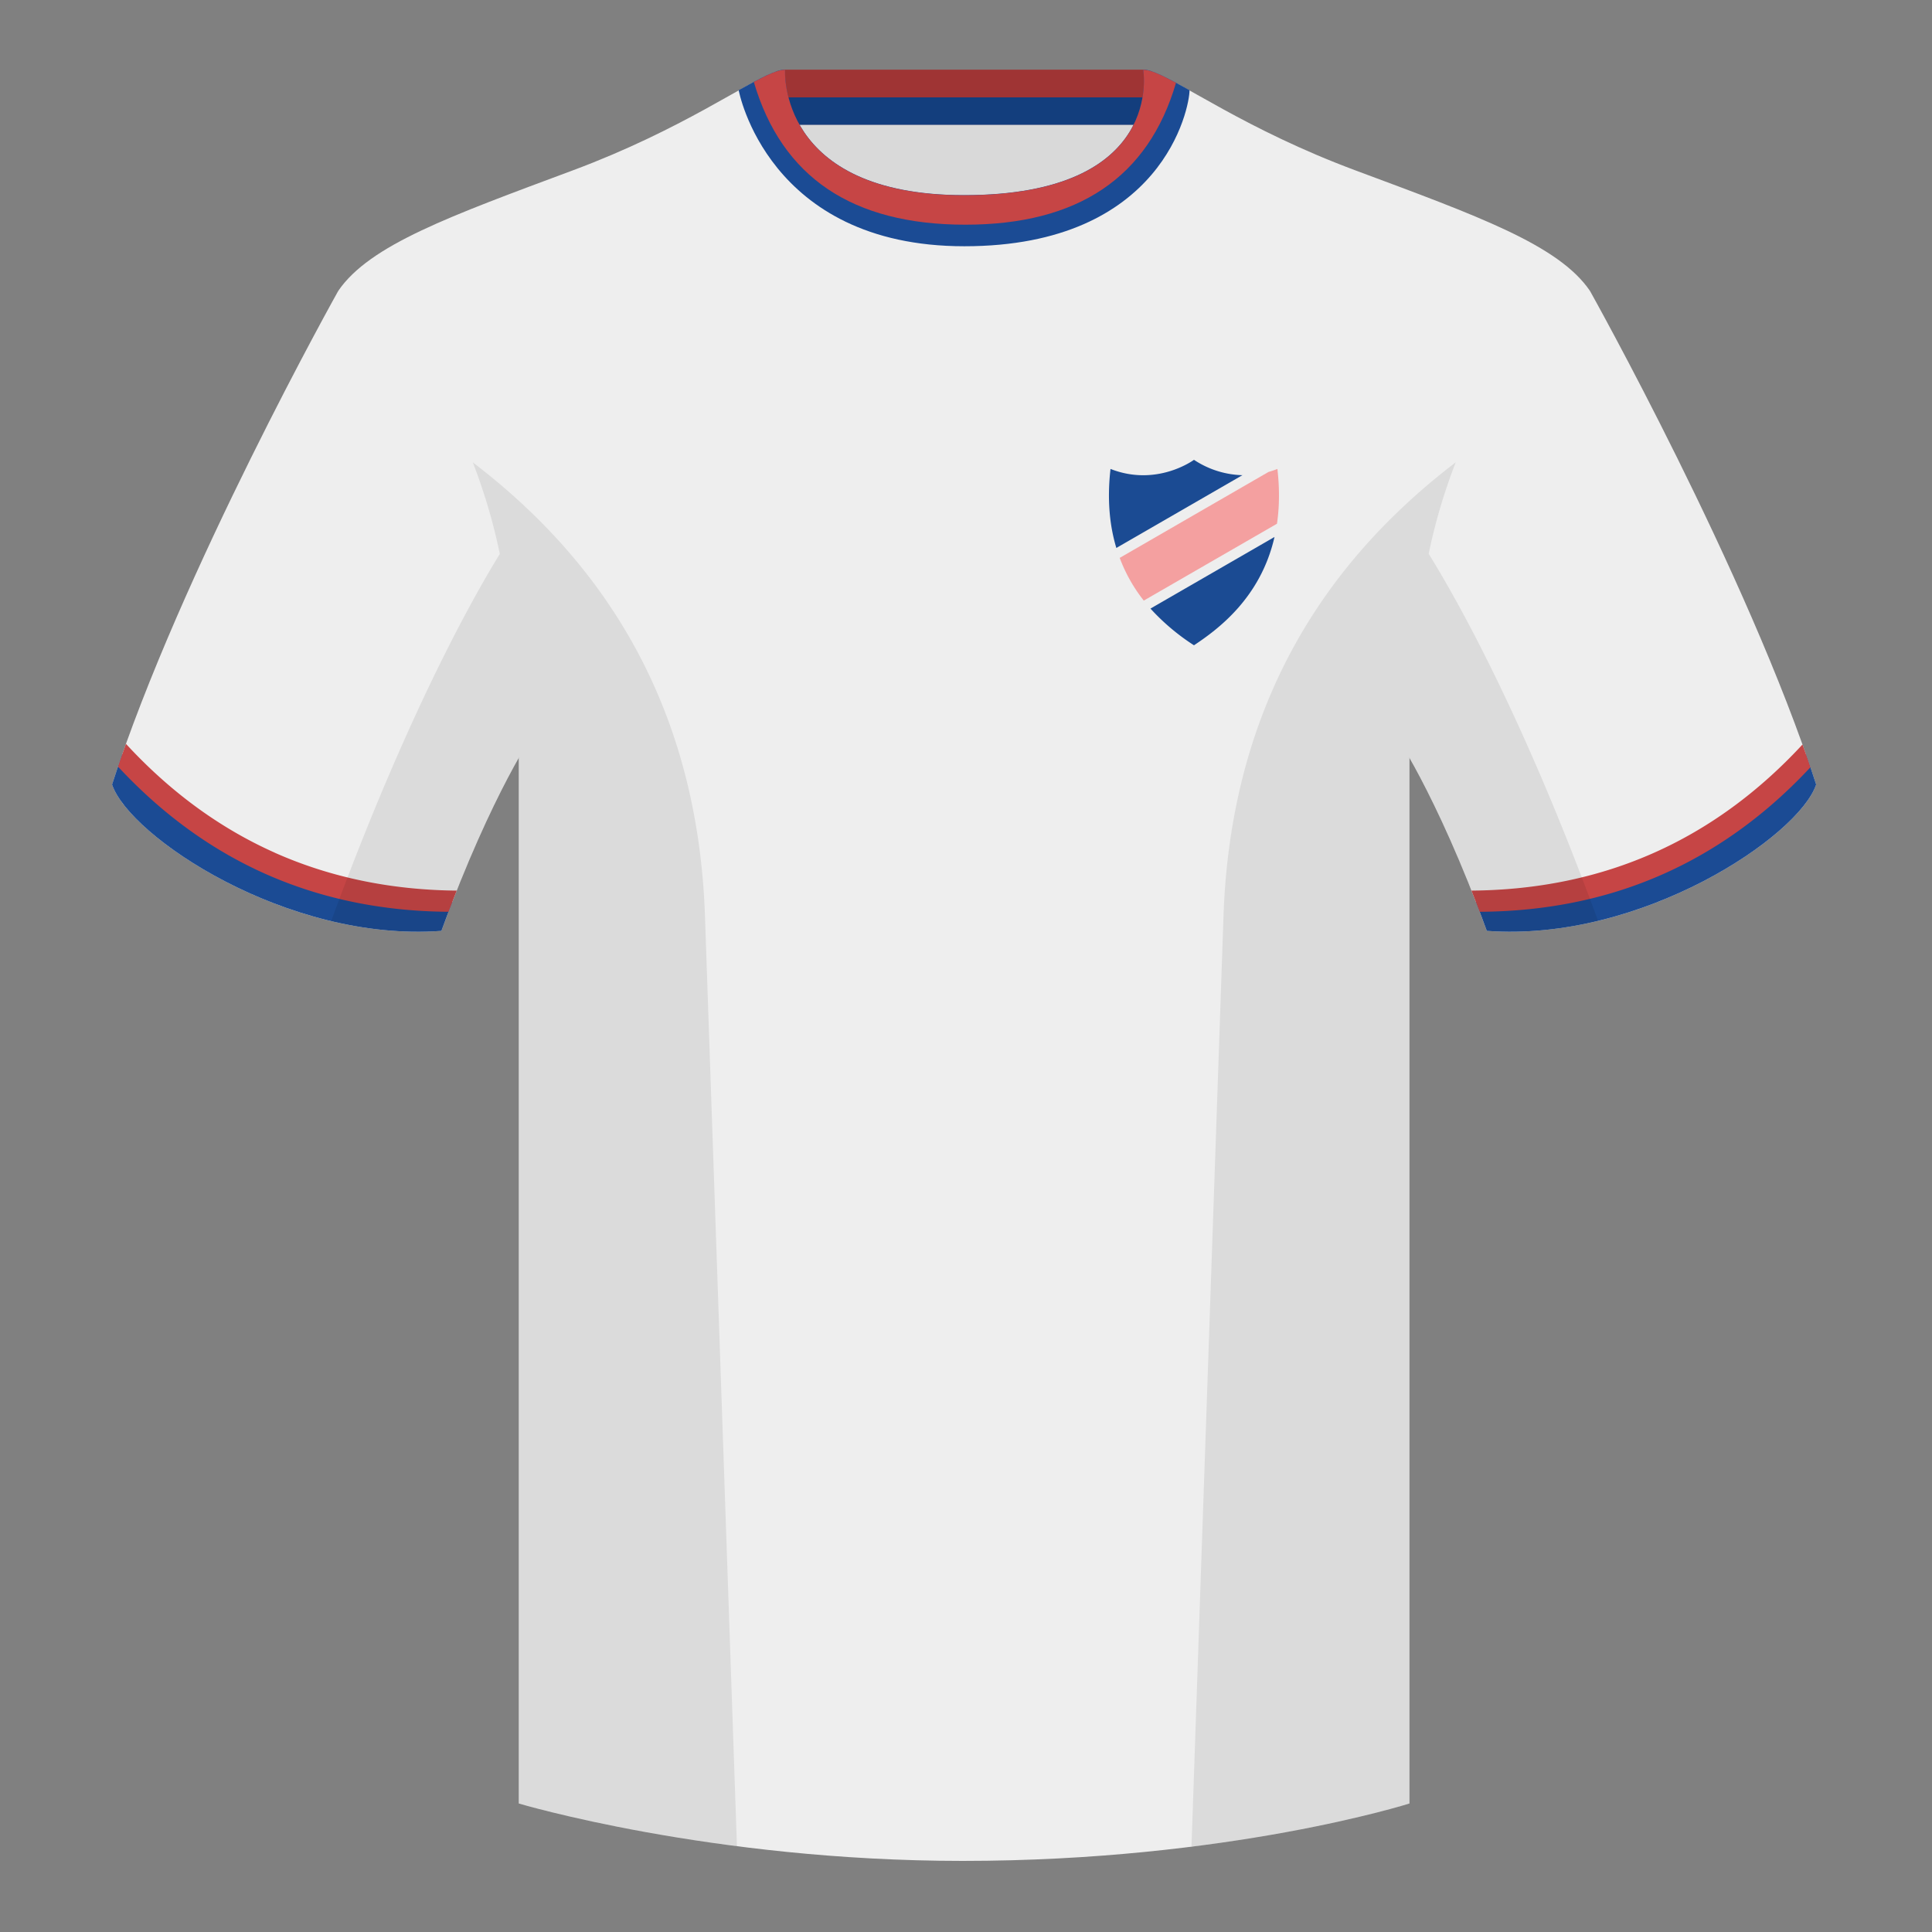
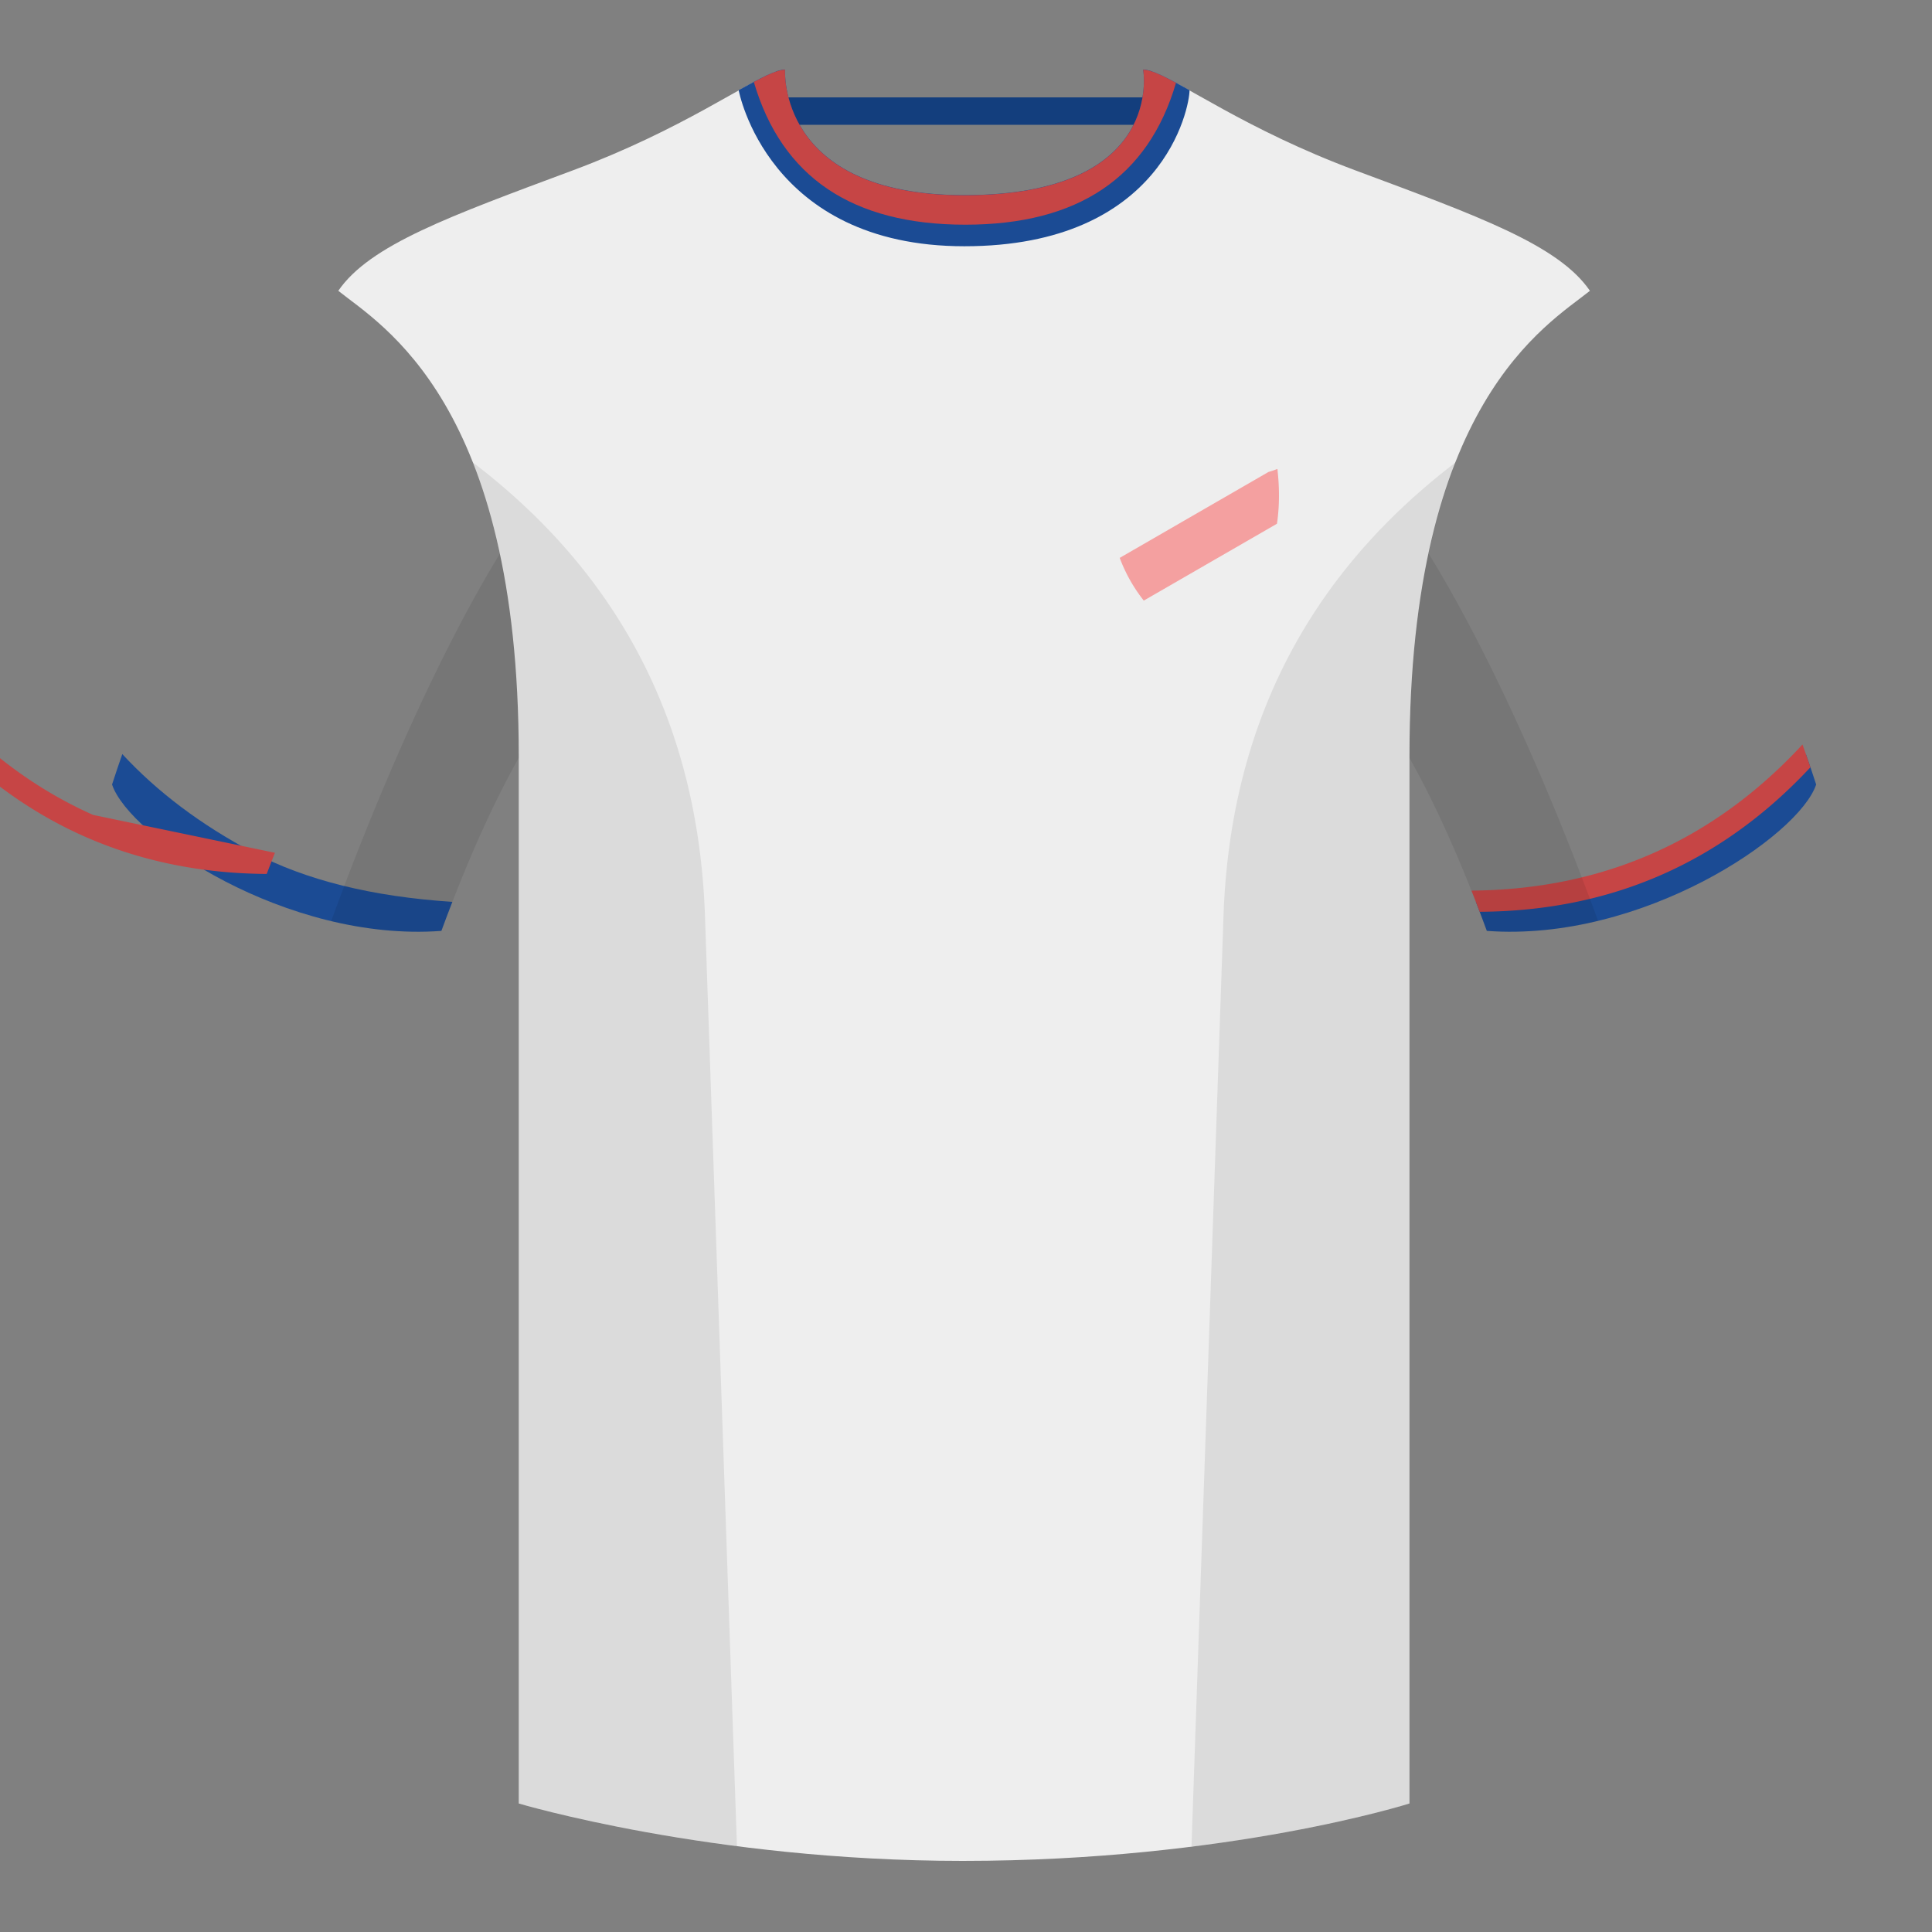
<svg xmlns="http://www.w3.org/2000/svg" width="500" height="500" fill="none" viewBox="0 0 500 500">
  <rect x="0" y="0" width="500" height="500" fill="#808080" stroke="none" />
-   <path fill="#D9D9D9" fill-rule="evenodd" d="M203 109.22h93.65v-87.3H203v87.3Z" clip-rule="evenodd" />
-   <path fill="#9F3434" fill-rule="evenodd" d="M202.86 32.23h93.46v-14.2h-93.46v14.2Z" clip-rule="evenodd" />
  <path fill="#133E7D" fill-rule="evenodd" d="M202.87 32.3h93.46v-7.1h-93.46v7.1Z" clip-rule="evenodd" />
-   <path fill="#EEE" fill-rule="evenodd" d="M87.55 75.26S46.78 148.06 29 203.03c4.44 13.37 45.2 40.86 85.23 37.88 13.34-36.4 24.46-52 24.46-52s2.97-95.08-51.14-113.65ZM411.47 75.26s40.76 72.8 58.55 127.77c-4.44 13.37-45.2 40.86-85.23 37.88-13.34-36.4-24.46-52-24.46-52s-2.97-95.08 51.14-113.65Z" clip-rule="evenodd" />
  <path fill="#EEE" fill-rule="evenodd" d="M249.51 57.7c-50.08 0-47.8-39.47-48.74-39.14-7.52 2.62-24.14 14.94-52.44 25.5-31.87 11.88-52.63 19.31-60.78 31.2 11.11 8.91 46.7 28.97 46.7 120.34v271.14s49.65 14.86 114.88 14.86c68.93 0 115.64-14.86 115.64-14.86V195.6c0-91.37 35.58-111.43 46.7-120.34-8.15-11.89-28.9-19.32-60.78-31.2-28.36-10.58-44.98-22.92-52.48-25.51-.92-.32 4.18 39.15-48.7 39.15Z" clip-rule="evenodd" />
  <path fill="#1B4B94" fill-rule="evenodd" d="M467.35 195.13c.94 2.67 1.83 5.3 2.67 7.9-4.44 13.37-45.2 40.86-85.23 37.88-.96-2.61-1.9-5.12-2.84-7.52 20.8-1.35 38-5.63 51.6-12.83 13.43-7.11 24.7-15.59 33.8-25.43ZM31.65 195.16c9.1 9.83 20.37 18.3 33.78 25.4 13.6 7.2 30.82 11.48 51.64 12.84-.93 2.4-1.88 4.9-2.84 7.51-40.02 2.98-80.79-24.5-85.23-37.88.84-2.59 1.72-5.21 2.65-7.87Z" clip-rule="evenodd" />
-   <path fill="#C64545" fill-rule="evenodd" d="m468.54 198.57-.13.14c-11.32 12.1-23.95 21.25-37.89 27.46-14.45 6.44-30.3 9.7-47.58 9.8a401.9 401.9 0 0 0-2.13-5.48c17.15-.14 32.9-3.4 47.27-9.8 14.15-6.3 26.95-15.64 38.4-28.01.71 1.98 1.4 3.94 2.06 5.9ZM71.15 220.7c14.3 6.36 30 9.63 47.06 9.79l-.85 2.15-1.28 3.33c-17.19-.12-32.98-3.4-47.37-9.8-14.06-6.26-26.78-15.51-38.17-27.77.66-1.95 1.35-3.91 2.06-5.89 11.49 12.46 24.34 21.85 38.55 28.18Z" clip-rule="evenodd" />
+   <path fill="#C64545" fill-rule="evenodd" d="m468.54 198.57-.13.14c-11.32 12.1-23.95 21.25-37.89 27.46-14.45 6.44-30.3 9.7-47.58 9.8a401.9 401.9 0 0 0-2.13-5.48c17.15-.14 32.9-3.4 47.27-9.8 14.15-6.3 26.95-15.64 38.4-28.01.71 1.98 1.4 3.94 2.06 5.9ZM71.15 220.7l-.85 2.15-1.28 3.33c-17.19-.12-32.98-3.4-47.37-9.8-14.06-6.26-26.78-15.51-38.17-27.77.66-1.95 1.35-3.91 2.06-5.89 11.49 12.46 24.34 21.85 38.55 28.18Z" clip-rule="evenodd" />
  <path fill="#1B4B94" fill-rule="evenodd" d="M307.85 23.34c-5.77-3.23-9.73-5.34-12-5.34 0 0 5.88 32.5-46.34 32.5-48.52 0-46.34-32.5-46.34-32.5-2.28 0-6.23 2.1-12 5.34 0 0 7.37 40.39 58.4 40.39 51.48 0 58.28-35.9 58.28-40.38Z" clip-rule="evenodd" />
  <path fill="#C64545" fill-rule="evenodd" d="M295.85 18.03c1.78 0 4.6 1.29 8.5 3.4-7.17 24.48-25.35 36.72-54.52 36.72-29.27 0-47.51-12.31-54.74-36.94 3.69-1.98 6.37-3.18 8.09-3.18 0 0-2.19 32.5 46.33 32.5 52.22 0 46.34-32.5 46.34-32.5Z" clip-rule="evenodd" />
  <path fill="#000" fill-opacity=".08" fill-rule="evenodd" d="M413.58 238.32a93.76 93.76 0 0 1-28.8 2.6c-8.2-22.37-15.55-36.89-20-44.75v270.57s-21.1 6.71-55.87 11.12c-.18-.03-.37-.05-.55-.06l8.28-240.71c2.06-59.75 31.09-95.29 60.1-117.44a148.7 148.7 0 0 0-7 23.67c7.35 11.85 24.44 42.07 43.83 94.96l.01.04ZM190.72 477.8c-34.25-4.4-56.48-11.06-56.48-11.06V196.17c-4.46 7.87-11.81 22.38-20 44.75-9.64.71-19.32-.34-28.52-2.53l.02-.1c19.38-52.84 36.3-83.06 43.61-94.94a148.64 148.64 0 0 0-7-23.7c29 22.15 58.04 57.69 60.1 117.44l8.27 240.7Z" clip-rule="evenodd" />
-   <path fill="#1B4B93" d="M321.53 122.98A23.8 23.8 0 0 1 309 119s-9.55 7.1-21.6 2.36c-.92 8.04-.2 14.79 1.51 20.45l32.62-18.83ZM329.84 138.97l-32.1 18.53A56.91 56.91 0 0 0 309 167c6.1-4.06 17.22-12.17 20.84-28.03Z" />
  <path fill="#F4A0A0" d="M296.01 155.44a41.04 41.04 0 0 1-6.23-11.06l38.51-22.24c.76-.22 1.53-.47 2.3-.78.61 5.26.51 9.97-.11 14.18L296 155.44Z" />
</svg>